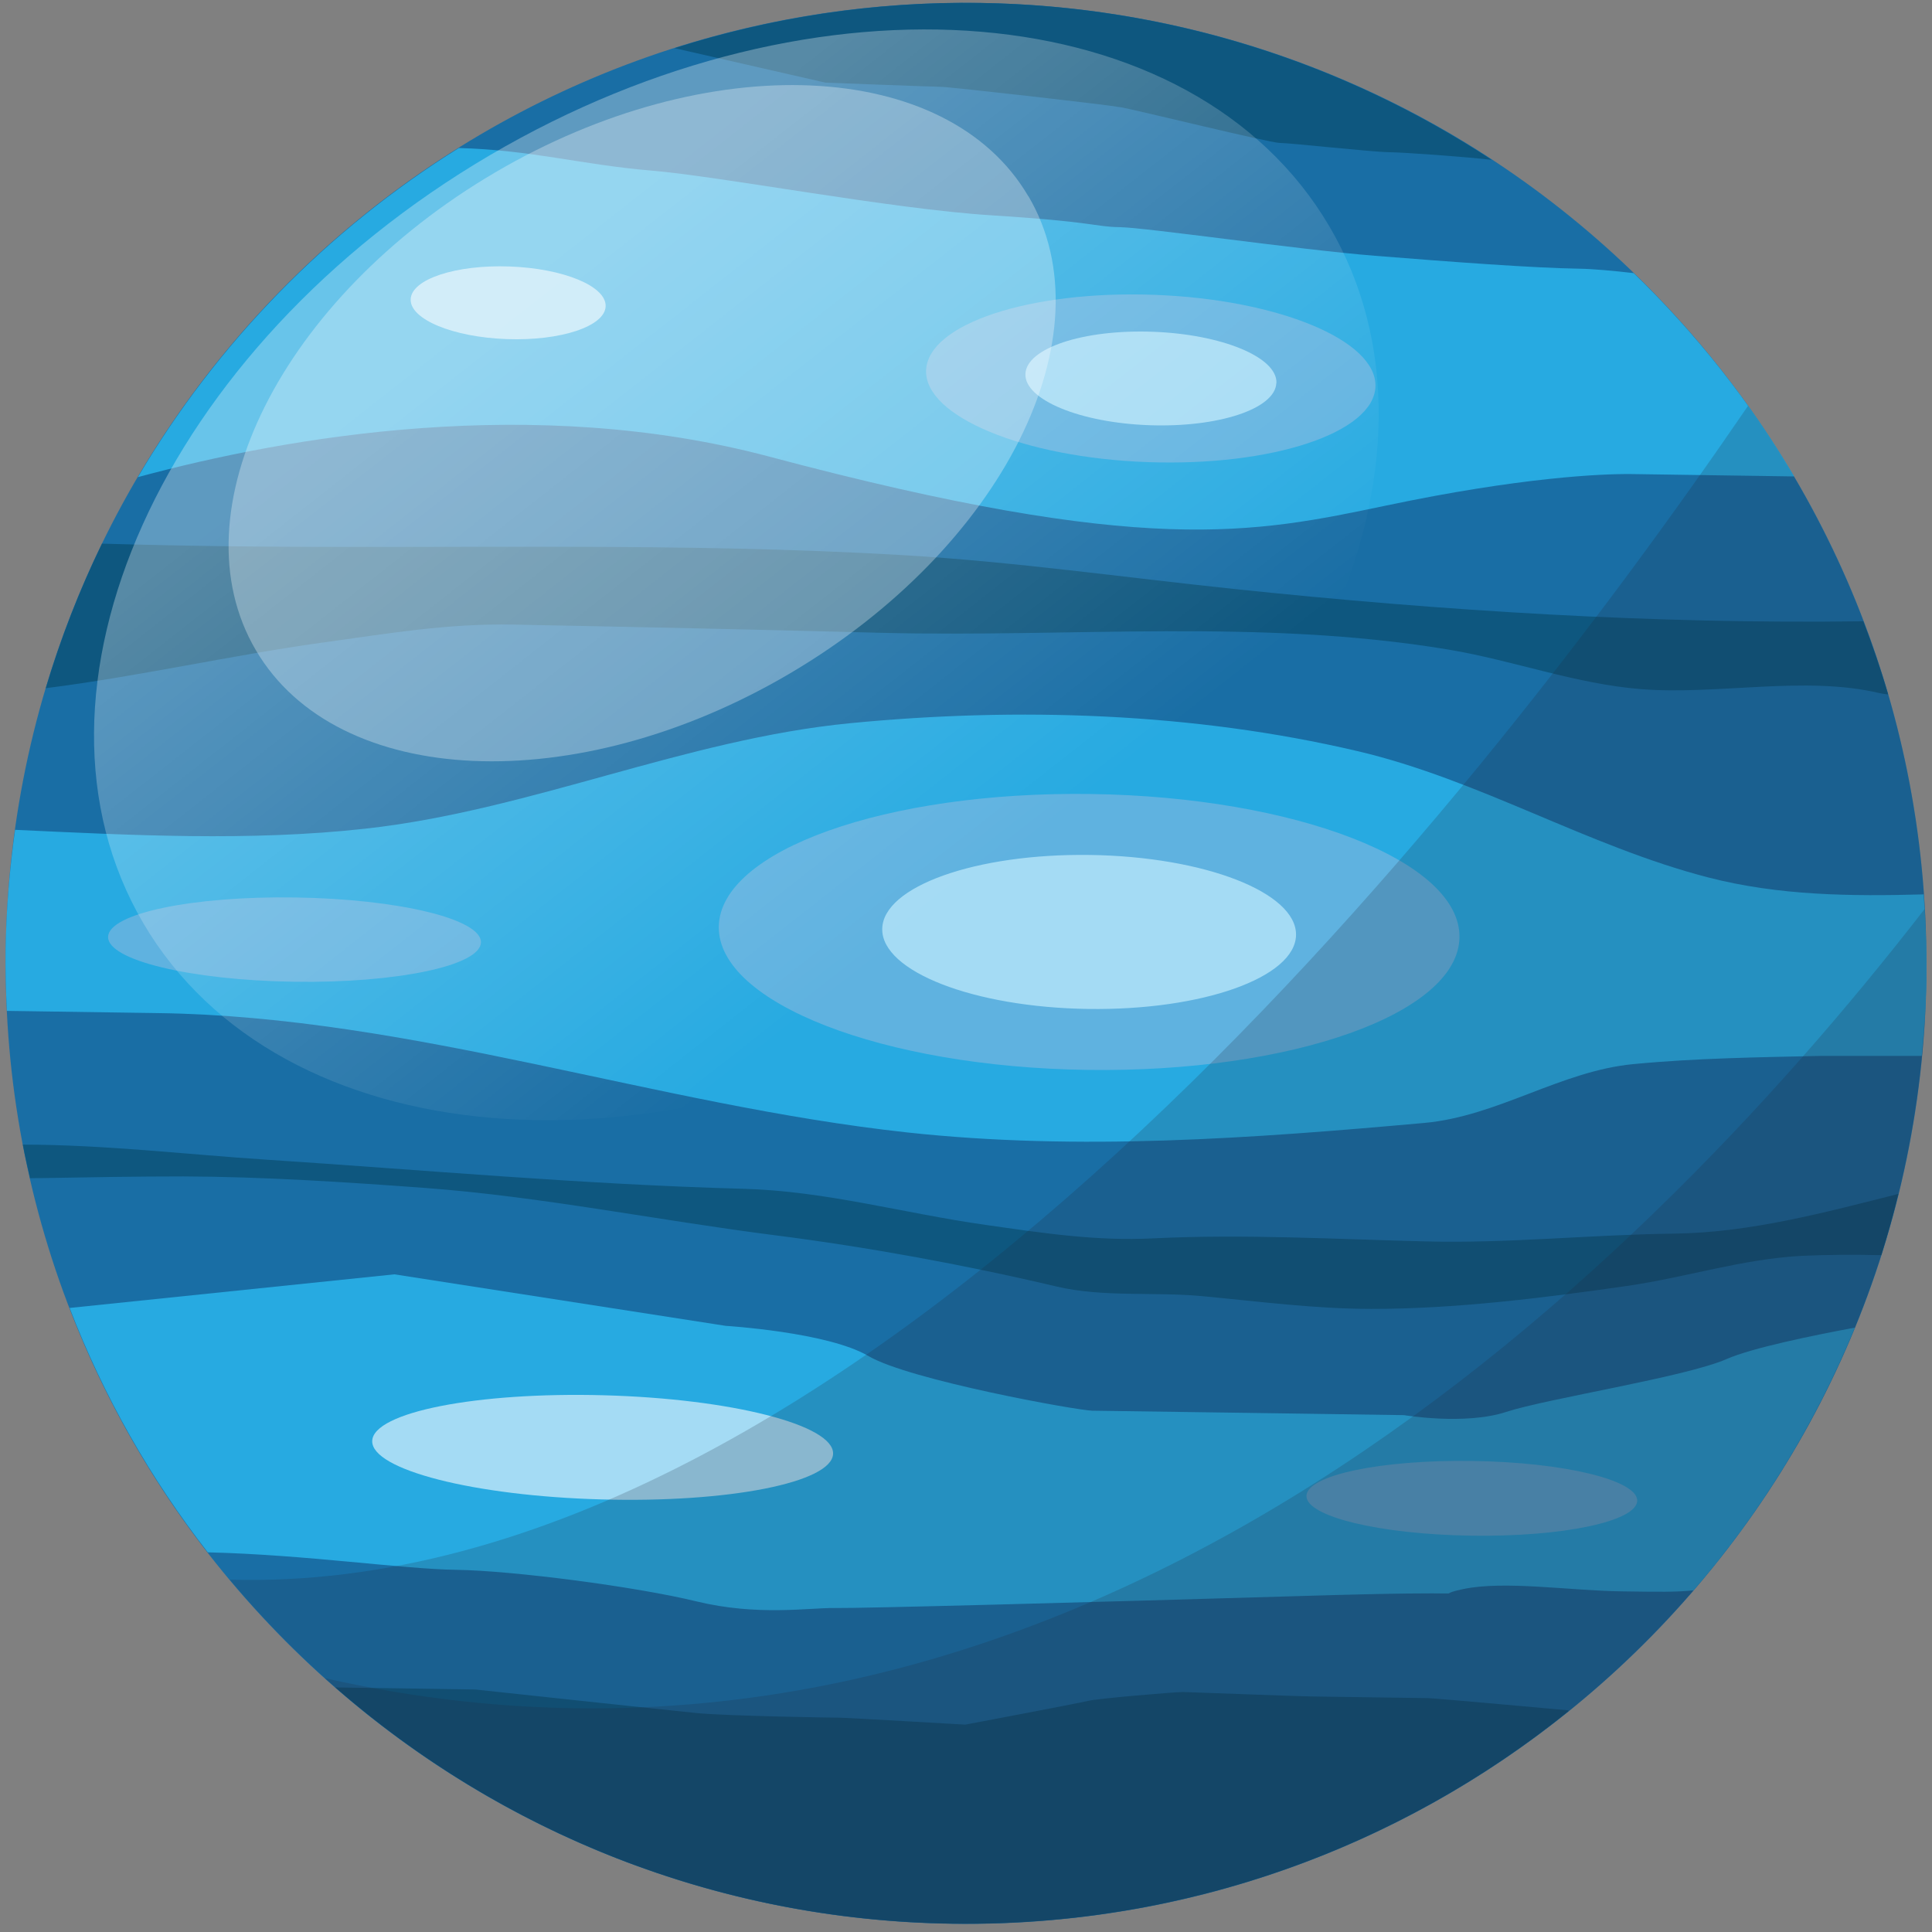
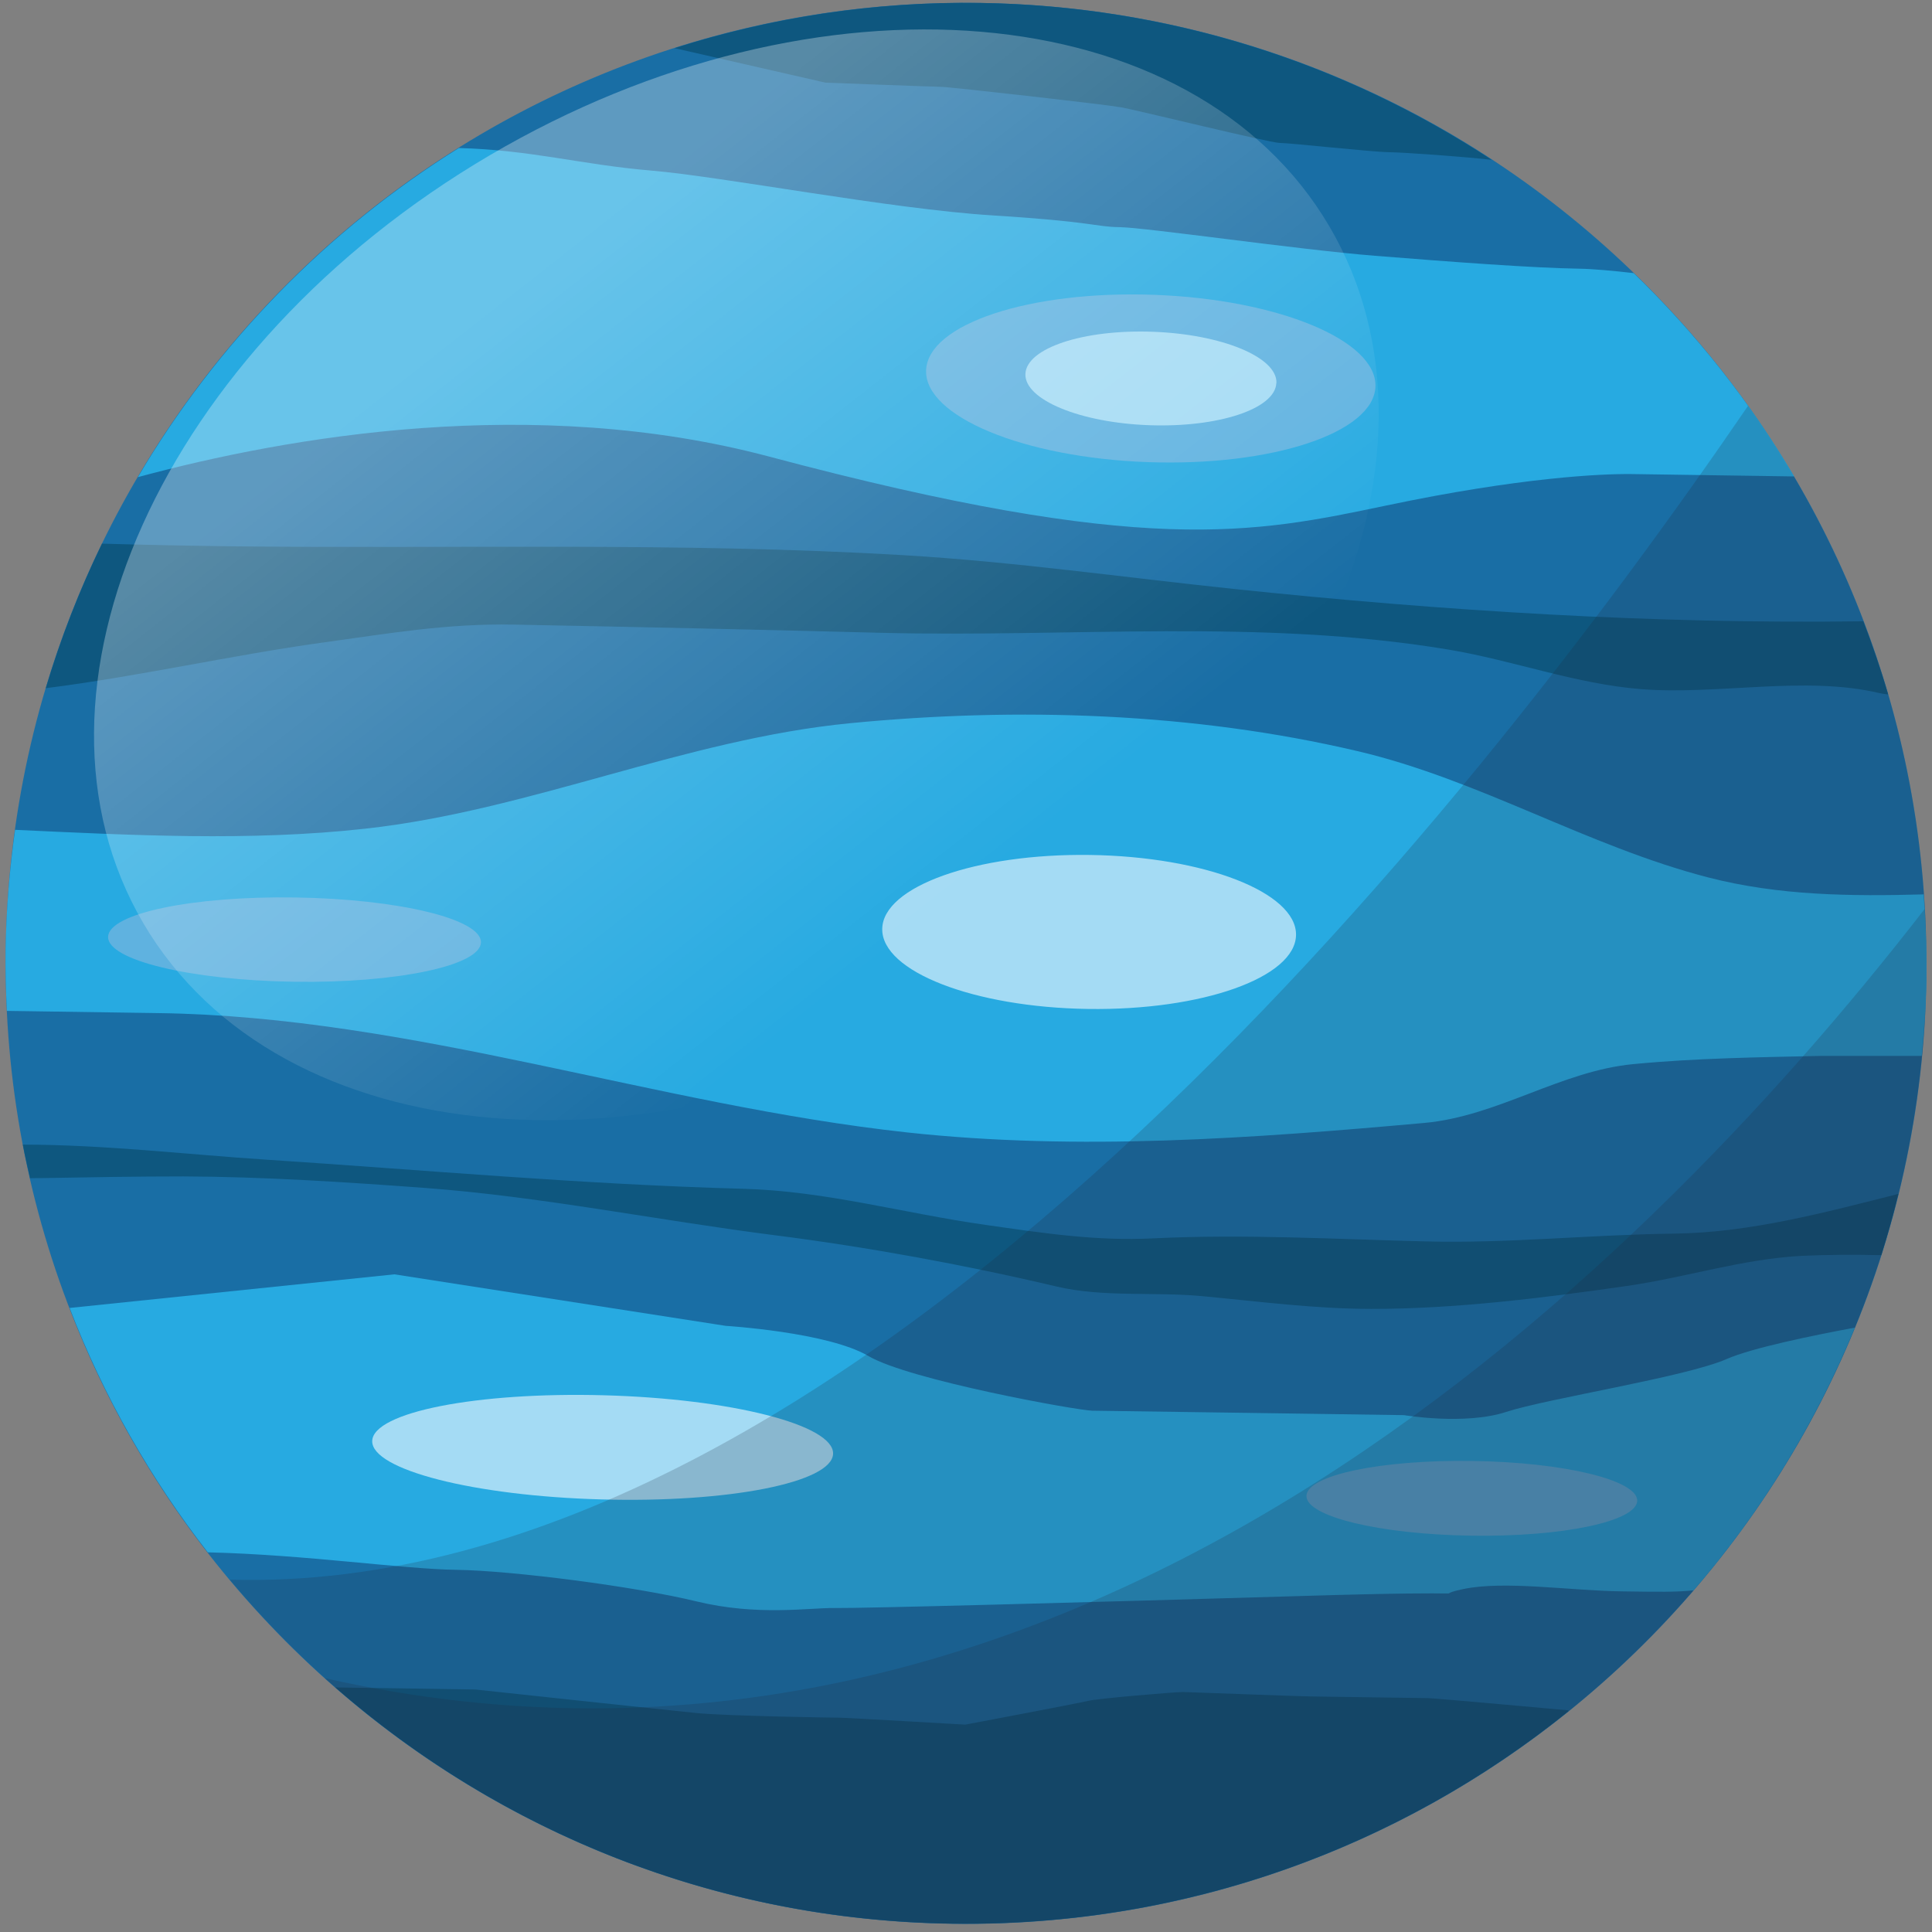
<svg xmlns="http://www.w3.org/2000/svg" width="120" height="120" viewBox="0 0 120 120" fill="none">
  <rect x="0" y="0" width="120" height="120" fill="#808080" stroke="none" />
  <path d="M119.656 60.702C119.181 93.64 92.091 119.963 59.144 119.488C26.198 119.014 -0.116 91.924 0.358 58.977C0.832 26.03 27.923 -0.292 60.861 0.182C93.807 0.656 120.121 27.747 119.647 60.693L119.656 60.702Z" fill="#196EA5" />
  <path d="M119.492 55.552C114.981 55.673 110.496 55.639 106.071 54.492C98.585 52.551 91.858 48.42 84.311 46.652C74.1 44.254 63.224 43.909 52.814 44.918C42.524 45.919 32.934 50.343 22.67 51.473C15.486 52.266 8.198 51.878 0.936 51.542C0.599 53.974 0.384 56.449 0.349 58.976C0.332 60.253 0.366 61.521 0.427 62.788C3.575 62.832 6.723 62.883 9.871 62.926C25.585 63.151 40.756 68.636 56.324 70.335C67.001 71.499 77.782 70.706 88.451 69.749C93.039 69.335 96.921 66.523 101.466 66.092C105.347 65.721 109.245 65.669 113.144 65.583C113.601 65.574 116.24 65.591 119.362 65.583C119.517 63.97 119.63 62.349 119.647 60.71C119.673 58.976 119.604 57.26 119.483 55.561L119.492 55.552Z" fill="#27AAE1" />
  <path d="M115.196 82.463C112.557 82.955 108.823 83.722 107.244 84.412C104.692 85.534 96.101 86.862 93.548 87.698C90.995 88.535 87.201 87.897 87.201 87.897C87.201 87.897 68.795 87.629 67.847 87.621C66.898 87.604 56.453 85.715 53.935 84.223C51.416 82.739 45.077 82.351 45.077 82.351L24.498 79.151L4.325 81.239C6.438 86.733 9.345 91.838 12.907 96.418C19.013 96.565 25.007 97.462 28.362 97.505C31.855 97.557 39.454 98.54 43.249 99.463C47.044 100.386 50.226 99.859 51.813 99.877C53.4 99.903 67.683 99.523 80.706 99.135C93.721 98.738 88.322 99.247 90.866 98.704C93.41 98.16 97.524 98.799 100.698 98.842C103.096 98.876 104.045 98.893 105.183 98.781C109.349 93.96 112.738 88.457 115.205 82.463H115.196Z" fill="#27AAE1" />
  <path d="M8.569 29.635C17.918 27.108 33.141 24.469 47.768 28.358C71.159 34.586 77.843 33.128 86.123 31.395C94.402 29.652 99.482 29.419 101.388 29.445C102.449 29.462 107.314 29.532 111.436 29.592C108.693 24.943 105.33 20.7 101.475 16.965C100.215 16.819 98.999 16.706 98.085 16.689C95.23 16.646 90.159 16.267 85.398 15.887C80.646 15.508 71.141 14.128 69.554 14.11C67.967 14.085 67.976 13.774 61.628 13.377C55.289 12.981 44.844 10.962 40.403 10.591C36.116 10.229 33.003 9.315 28.5 9.194C20.324 14.292 13.467 21.312 8.56 29.644L8.569 29.635Z" fill="#27AAE1" />
-   <path d="M90.65 58.218C90.581 62.953 80.232 66.635 67.527 66.454C54.823 66.273 44.577 62.289 44.646 57.554C44.715 52.819 55.065 49.136 67.769 49.317C80.473 49.498 90.719 53.483 90.65 58.218Z" fill="#5FB2E0" />
  <path d="M80.499 58.071C80.464 60.71 74.677 62.772 67.579 62.668C60.481 62.565 54.763 60.34 54.797 57.7C54.831 55.061 60.619 53 67.717 53.103C74.815 53.207 80.533 55.432 80.499 58.071Z" fill="#A4DBF4" />
  <path d="M85.432 24.012C85.329 26.884 78.998 28.979 71.287 28.703C63.586 28.427 57.419 25.866 57.522 23.002C57.626 20.13 63.956 18.035 71.667 18.311C79.369 18.587 85.535 21.14 85.432 24.012Z" fill="#5FB2E0" />
  <path d="M79.275 23.788C79.214 25.392 75.678 26.565 71.374 26.41C67.071 26.255 63.629 24.823 63.69 23.227C63.75 21.623 67.286 20.45 71.59 20.606C75.894 20.761 79.335 22.184 79.283 23.788H79.275Z" fill="#A4DBF4" />
-   <path d="M37.617 19.027C37.574 20.269 34.822 21.183 31.476 21.062C28.13 20.942 25.456 19.829 25.508 18.587C25.551 17.345 28.302 16.431 31.648 16.552C34.995 16.672 37.669 17.776 37.617 19.027Z" fill="#A4DBF4" />
  <path d="M29.872 58.529C29.855 59.978 24.645 61.073 18.254 60.978C11.855 60.883 6.689 59.641 6.714 58.193C6.732 56.743 11.941 55.648 18.332 55.743C24.732 55.838 29.898 57.08 29.872 58.529Z" fill="#5FB2E0" />
  <path d="M101.69 93.209C101.672 94.494 97.058 95.469 91.383 95.383C85.708 95.305 81.128 94.192 81.146 92.916C81.163 91.631 85.777 90.656 91.452 90.743C97.127 90.82 101.707 91.933 101.69 93.209Z" fill="#5FB2E0" />
  <path d="M51.745 90.294C51.693 92.079 45.25 93.355 37.341 93.131C29.432 92.915 23.067 91.285 23.119 89.5C23.171 87.715 29.622 86.447 37.522 86.663C45.423 86.878 51.796 88.508 51.745 90.294Z" fill="#A4DBF4" />
  <path d="M117.904 74.182C117.594 75.459 117.24 76.718 116.852 77.96C115.205 77.925 113.558 77.925 111.91 78.003C108.184 78.201 104.7 79.349 101.034 79.875C95.963 80.608 90.314 81.306 85.191 81.298C81.663 81.298 78.153 80.832 74.651 80.504C71.693 80.228 68.493 80.591 65.595 79.901C59.937 78.564 53.857 77.451 48.087 76.718C40.911 75.804 33.606 74.32 26.413 73.786C21.497 73.423 16.322 73.087 11.406 73.07C8.474 73.07 5.567 73.121 2.643 73.173C2.384 73.173 2.126 73.173 1.867 73.182C1.712 72.492 1.548 71.802 1.418 71.095C6.438 71.095 11.622 71.707 16.494 72.026C26.378 72.673 36.245 73.57 46.147 73.837C51.304 73.975 56.134 75.364 61.214 76.08C64.785 76.589 68.062 77.097 71.65 76.916C77.29 76.64 82.922 76.968 88.563 77.106C93.746 77.236 98.835 76.683 103.993 76.623C108.702 76.563 113.333 75.312 117.913 74.156L117.904 74.182ZM20.065 39.908C24.153 39.347 27.733 38.717 31.907 38.795C39.505 38.942 47.095 39.105 54.694 39.304C66.475 39.606 78.265 38.398 89.969 40.347C93.997 41.02 97.869 42.486 101.966 42.806C106.692 43.176 112.117 41.952 116.723 43.047C116.852 43.081 117.051 43.107 117.275 43.133C116.826 41.589 116.3 40.072 115.731 38.588C102.725 38.769 89.581 37.941 76.695 36.587C69.856 35.871 62.982 34.888 56.117 34.483C42.196 33.663 28.259 34.094 14.321 33.931C11.656 33.896 9 33.844 6.335 33.767C4.937 36.639 3.773 39.64 2.842 42.745C8.586 42.021 14.347 40.701 20.057 39.908H20.065ZM41.912 2.994L51.27 5.133C51.27 5.133 57.773 5.383 58.411 5.391C59.049 5.4 68.709 6.495 69.657 6.668C70.606 6.84 78.826 8.858 79.464 8.876C80.102 8.876 85.165 9.436 86.278 9.454C87.209 9.462 91.116 9.747 92.651 9.928C83.509 3.925 72.607 0.354 60.86 0.182C54.254 0.087 47.88 1.088 41.912 2.985V2.994ZM73.47 105.094C72.995 105.094 68.226 105.49 67.588 105.645C66.949 105.801 59.955 107.12 59.955 107.12C59.955 107.12 52.658 106.698 52.184 106.689C51.709 106.689 45.206 106.586 43.3 106.404C41.403 106.215 29.518 104.938 29.518 104.938L20.824 104.809C31.088 113.761 44.447 119.273 59.135 119.48C73.616 119.687 86.959 114.719 97.412 106.292C97.412 106.258 97.412 106.232 97.412 106.232C97.412 106.232 89.175 105.482 88.692 105.473C88.218 105.473 82.189 105.378 81.396 105.369C80.602 105.361 73.944 105.102 73.47 105.094Z" fill="#0E577F" />
  <path opacity="0.2" d="M108.572 25.211C91.15 50.697 52.822 99.237 14.269 98.116C25.024 110.95 41.075 119.221 59.135 119.48C92.082 119.954 119.172 93.64 119.646 60.693C119.836 47.471 115.705 35.198 108.572 25.211Z" fill="#212A3C" />
  <path opacity="0.2" d="M119.543 56.459C101.112 80.263 65.742 114.521 20.169 104.232C30.519 113.529 44.137 119.273 59.136 119.489C92.082 119.963 119.173 93.649 119.647 60.702C119.664 59.271 119.621 57.865 119.543 56.459Z" fill="#212A3C" />
  <path opacity="0.3" d="M82.569 14.059C91.022 28.454 81.388 49.809 61.05 61.763C40.713 73.716 17.366 71.733 8.905 57.347C0.453 42.952 10.078 21.597 30.424 9.643C50.761 -2.311 74.108 -0.327 82.569 14.059Z" fill="url(#paint0_linear_2570_5388)" />
-   <path opacity="0.3" d="M63.879 12.188C68.933 20.787 62.283 34.06 49.027 41.849C35.779 49.637 20.936 48.981 15.891 40.383C10.836 31.784 17.486 18.51 30.734 10.722C43.981 2.934 58.825 3.589 63.87 12.188H63.879Z" fill="white" />
  <defs>
    <linearGradient id="paint0_linear_2570_5388" x1="32.457" y1="17.803" x2="61.194" y2="54.392" gradientUnits="userSpaceOnUse">
      <stop stop-color="white" />
      <stop offset="1" stop-color="white" stop-opacity="0" />
    </linearGradient>
  </defs>
</svg>